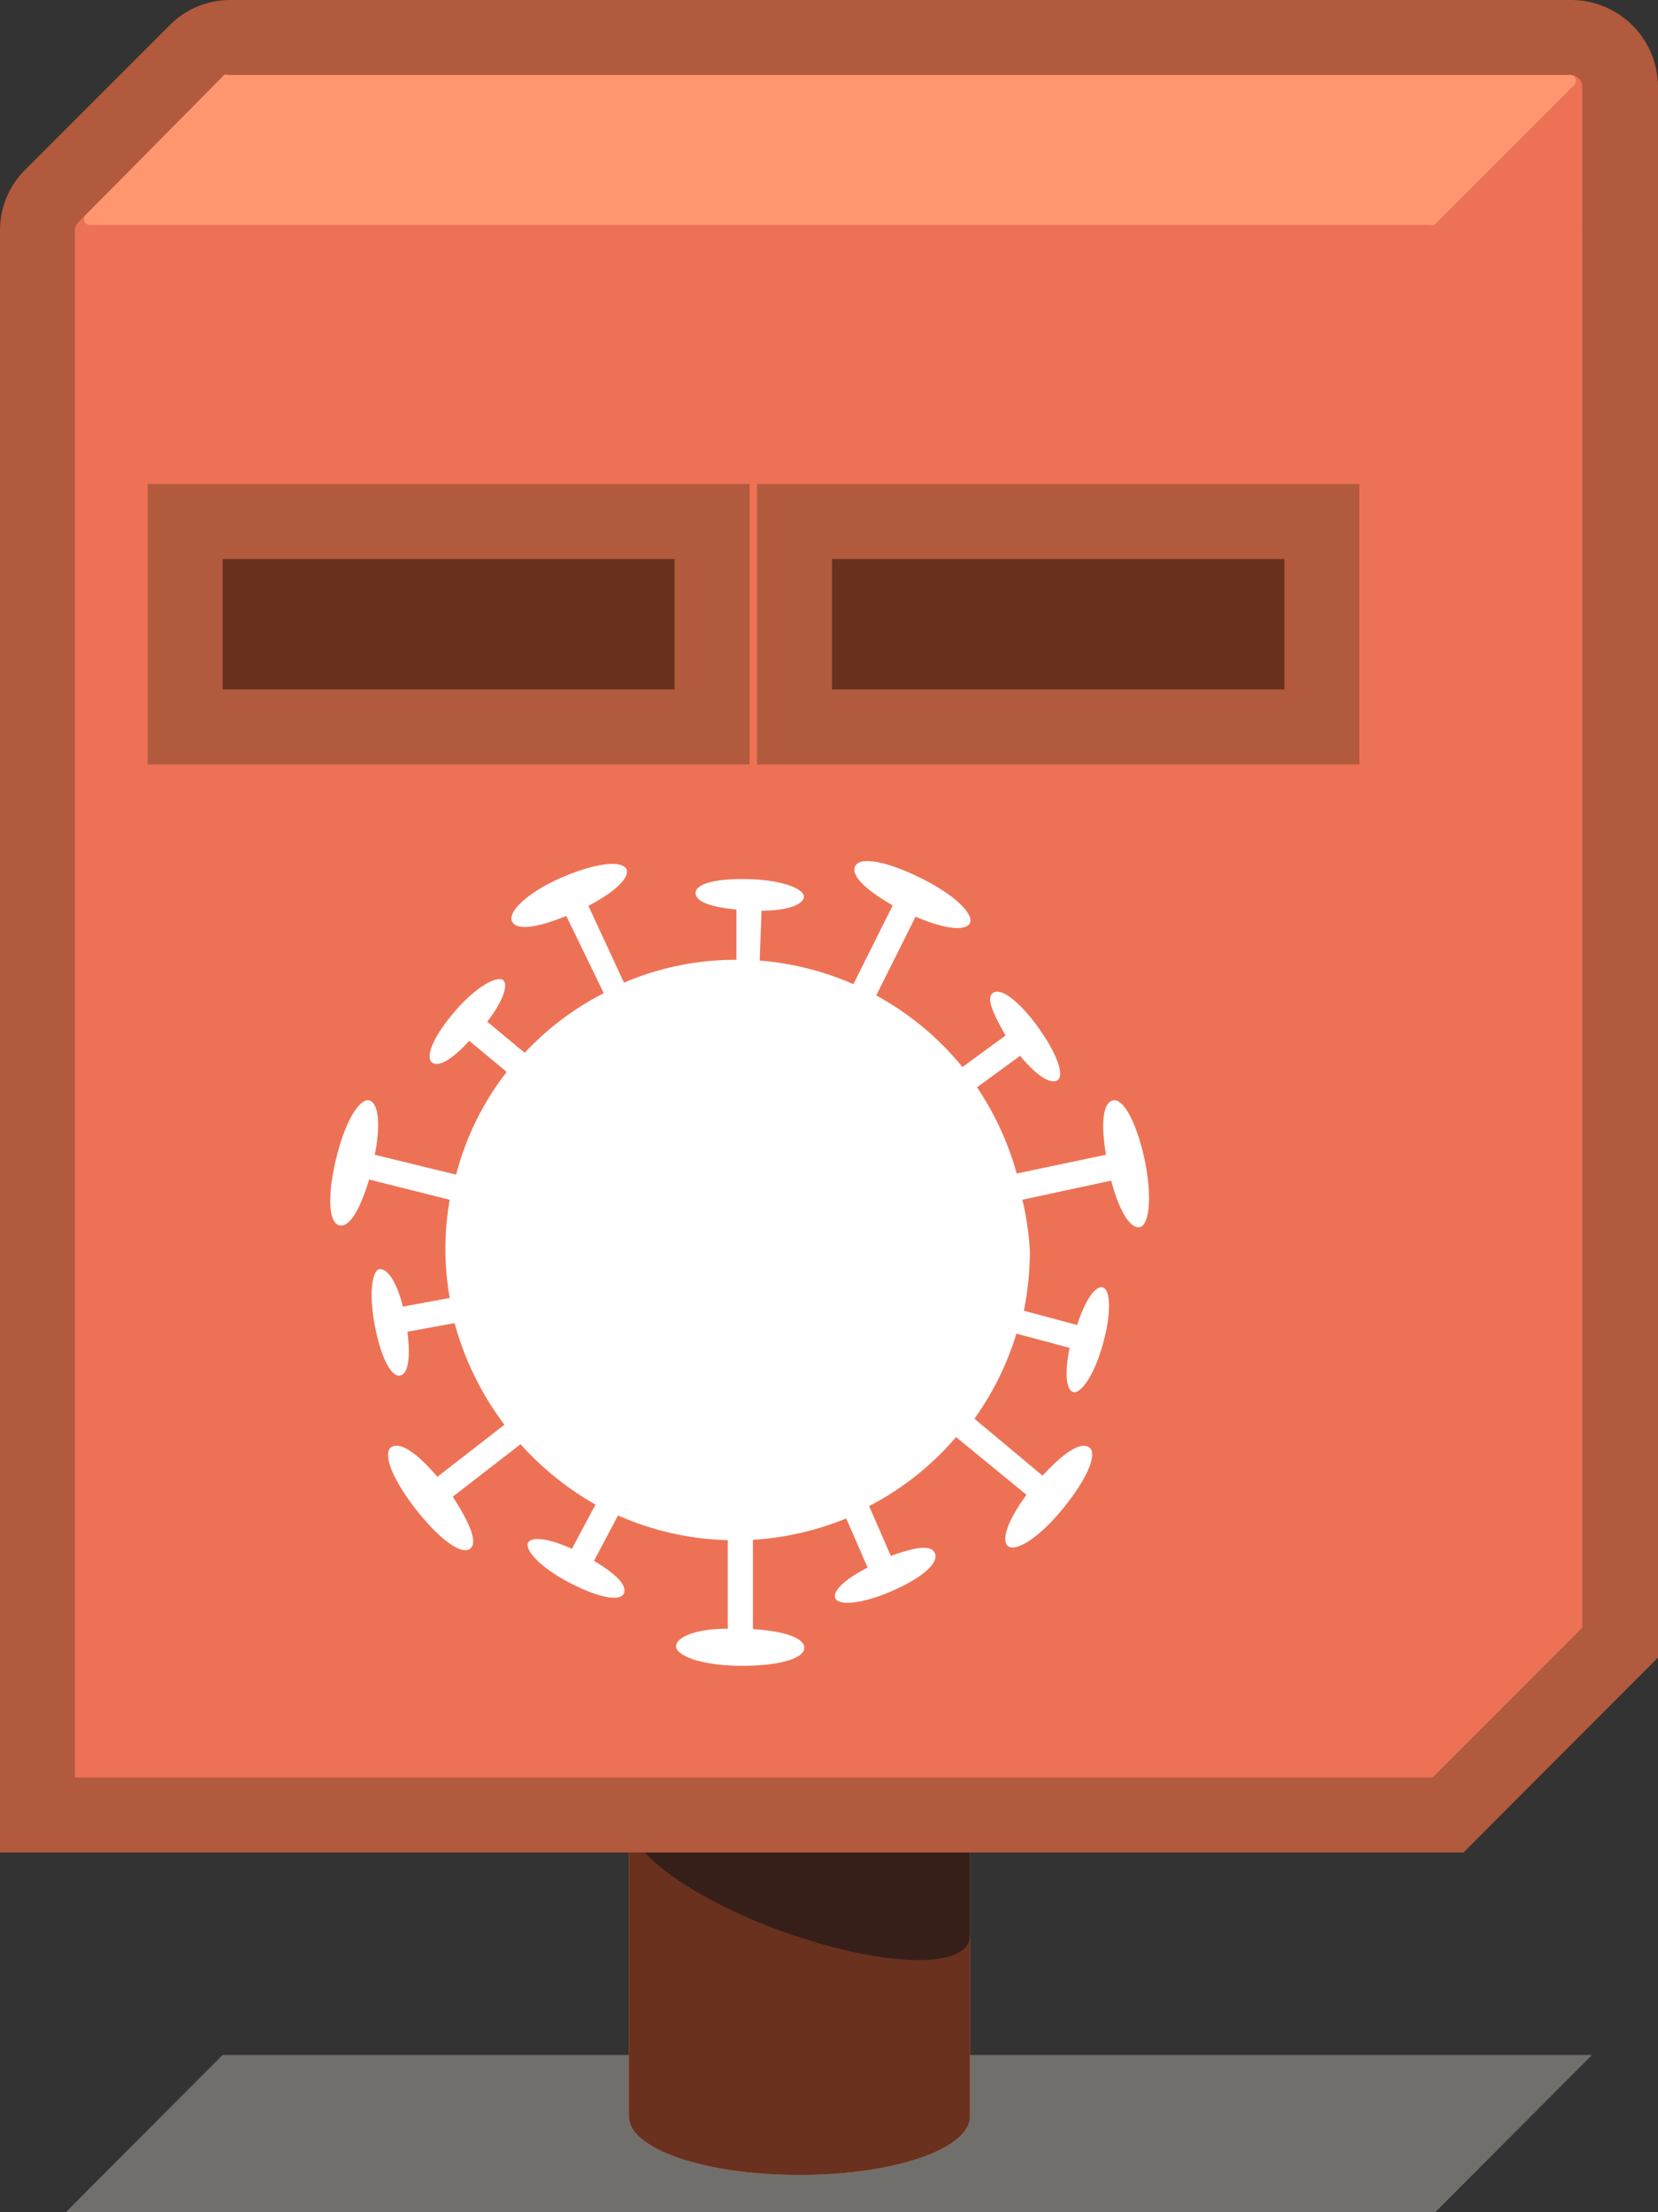
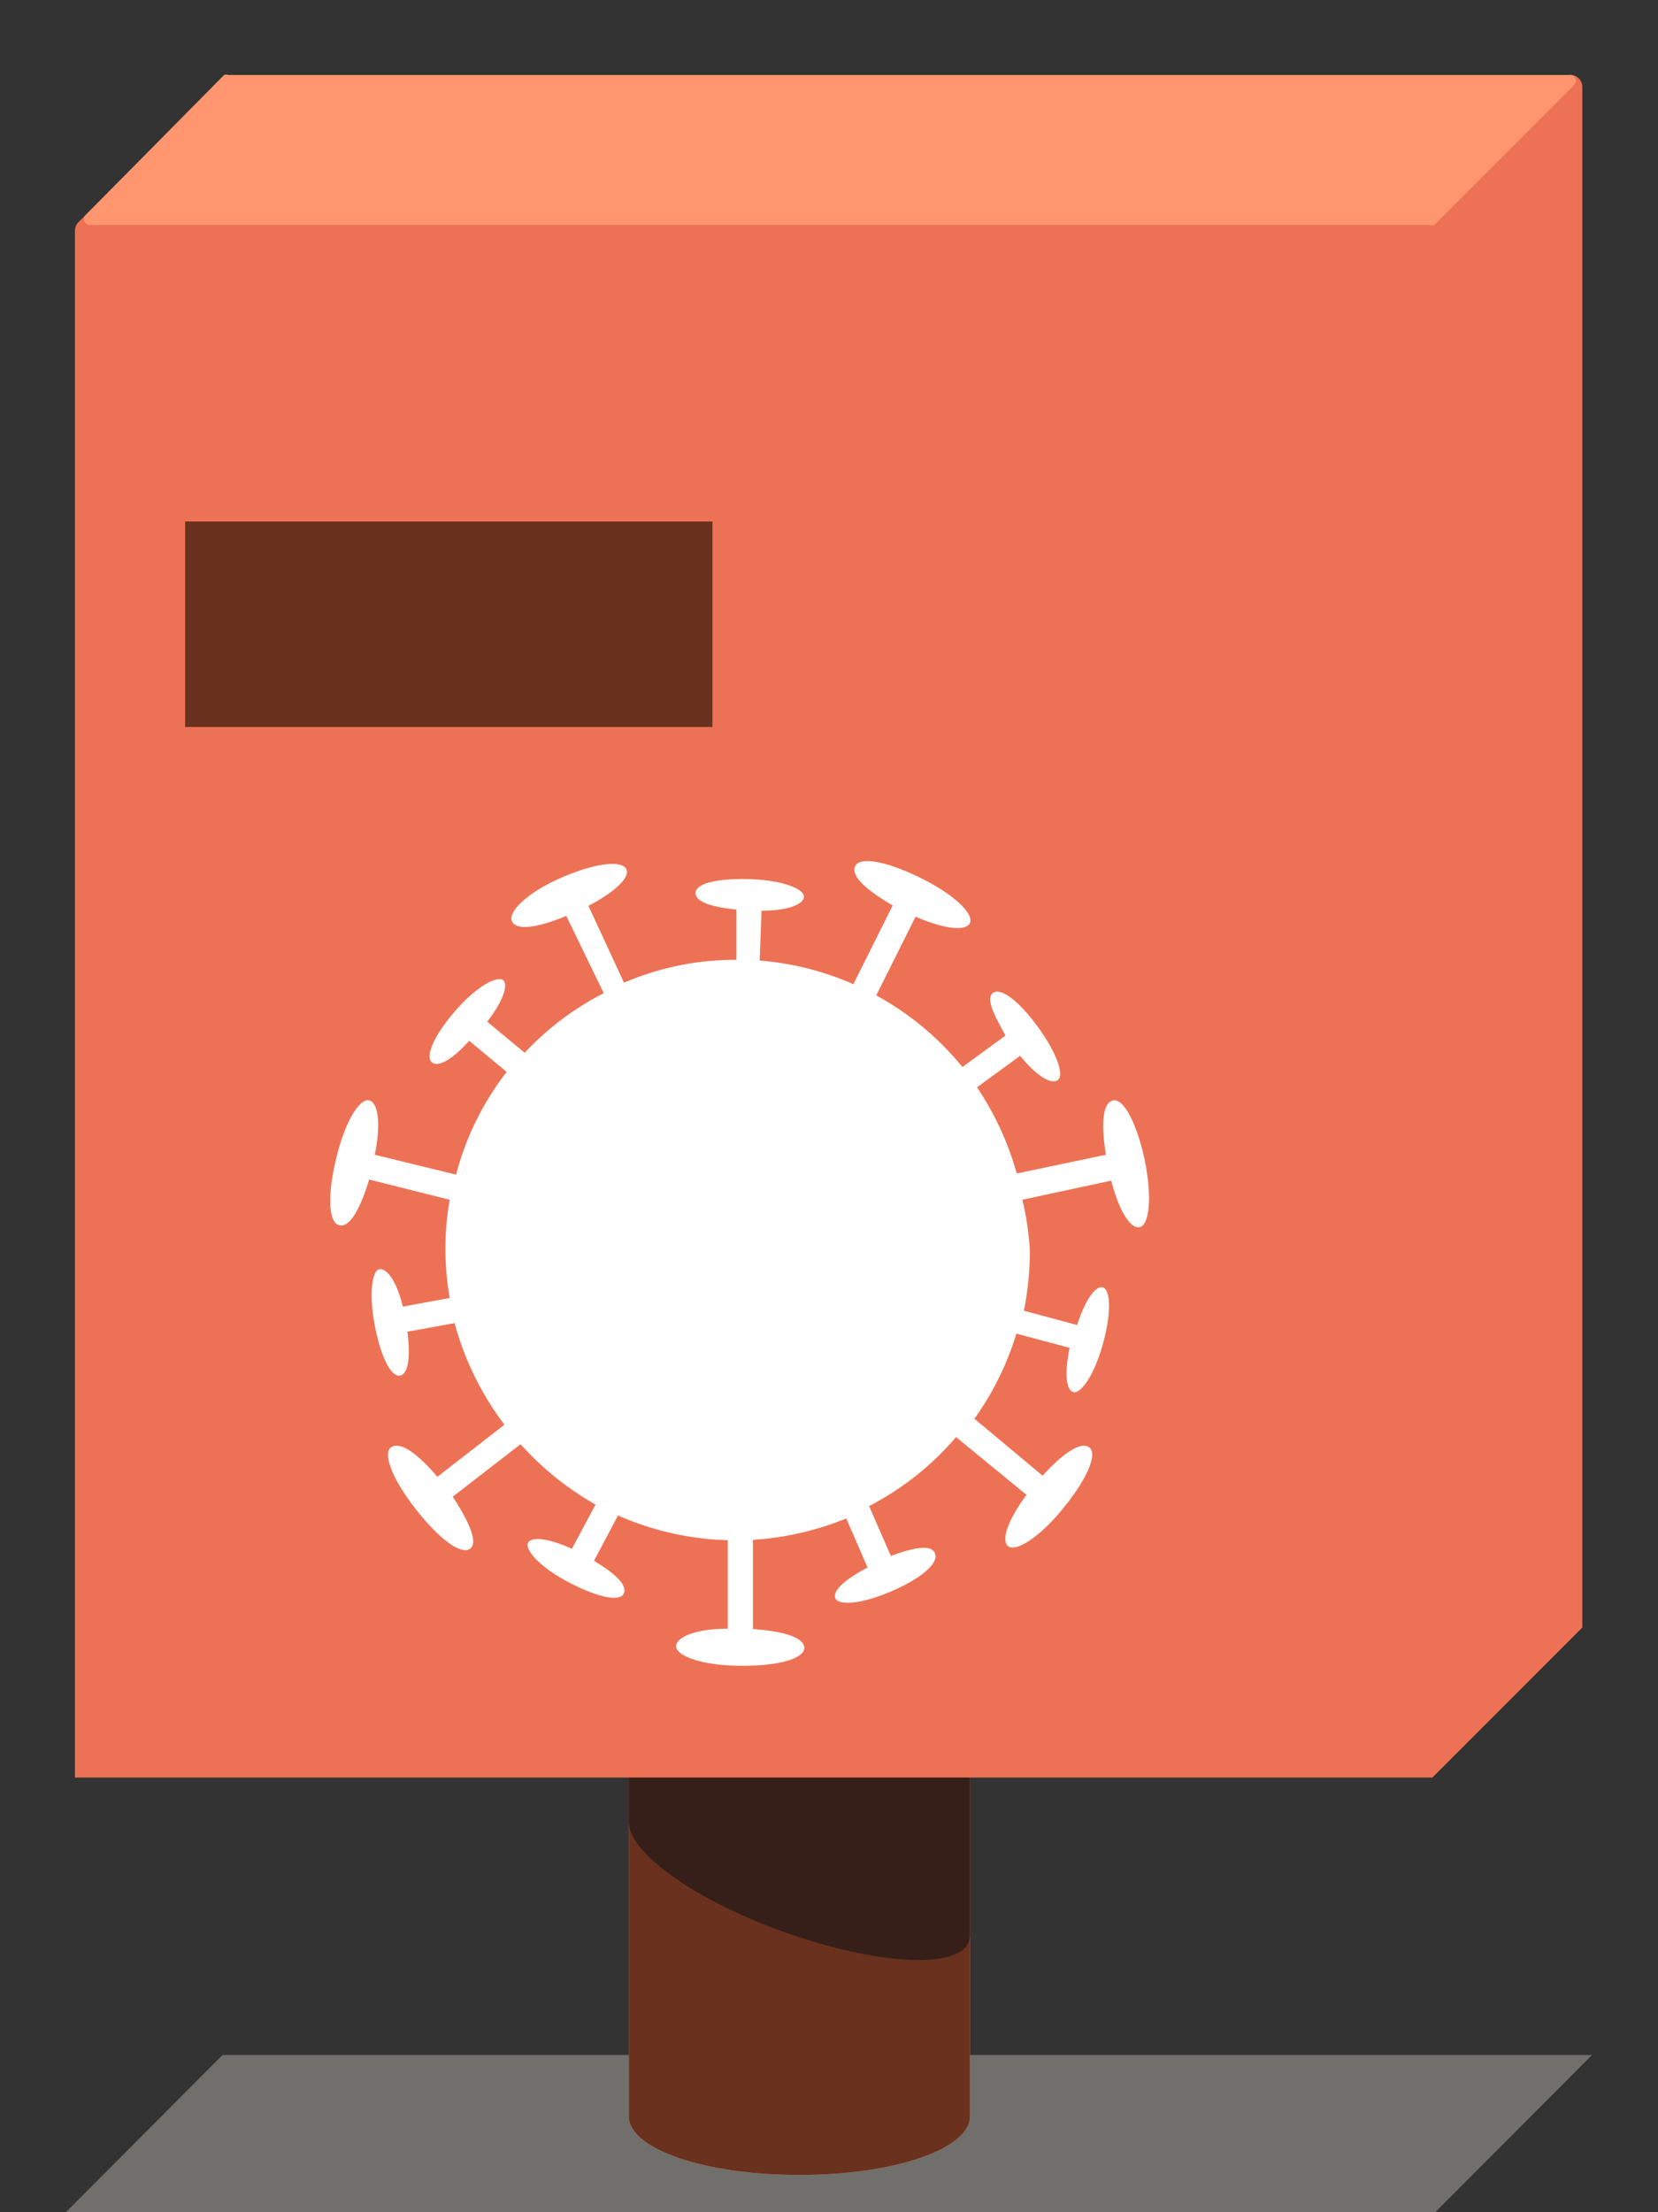
<svg xmlns="http://www.w3.org/2000/svg" viewBox="0 0 44.24 59">
  <rect x="0" y="0" width="44.24" height="59" fill="#333333" stroke="none" />
  <defs>
    <style>.cls-1{opacity:0.4;}.cls-2{fill:#ccc8c0;}.cls-3{fill:#8f5339;}.cls-4{fill:#f28a61;}.cls-5{fill:#69311e;}.cls-6{fill:#361f18;}.cls-7{fill:#b25a3d;}.cls-8{fill:#ed7255;}.cls-9{fill:#ff9670;}.cls-10{fill:#fff;}</style>
  </defs>
  <g id="レイヤー_2" data-name="レイヤー 2">
    <g id="art">
      <g class="cls-1">
        <polygon class="cls-2" points="42.48 54.81 5.94 54.81 1.76 59 38.3 59 42.48 54.81" />
      </g>
-       <ellipse class="cls-3" cx="21.33" cy="45.37" rx="2.75" ry="0.94" />
      <path class="cls-4" d="M25.88,56.45c0,.86-2,1.56-4.55,1.56s-4.55-.7-4.55-1.56V42.73c0,.86,2,1.56,4.55,1.56s4.55-.7,4.55-1.56Z" />
      <path class="cls-5" d="M25.88,56.45c0,.86-2,1.56-4.55,1.56s-4.55-.7-4.55-1.56V42.73c0,.86,2,1.56,4.55,1.56s4.55-.7,4.55-1.56Z" />
      <path class="cls-6" d="M25.88,47.15v4.47c0,.86-2,.88-4.55.05s-4.55-2.2-4.55-3.06V44.13" />
-       <path class="cls-7" d="M0,49.41V6.16A2.28,2.28,0,0,1,.68,4.52L4.52.68A2.28,2.28,0,0,1,6.16,0H41.92a2.32,2.32,0,0,1,2.32,2.32V44.21l-5.19,5.2Z" />
      <path class="cls-8" d="M5.93,2.09,2.09,5.93A.32.32,0,0,0,2,6.16V47.41H38.22l4-4V2.32A.32.32,0,0,0,41.92,2H6.16A.32.32,0,0,0,5.93,2.09Z" />
      <path class="cls-9" d="M41.85,2H6.09a.16.16,0,0,0-.11,0L2.27,5.75A.16.16,0,0,0,2.39,6H38.15a.19.19,0,0,0,.12,0L42,2.27A.16.16,0,0,0,41.85,2Z" />
      <rect class="cls-5" x="4.94" y="13.91" width="14.07" height="5.48" />
-       <path class="cls-7" d="M18,14.91v3.48H5.94V14.91H18m2-2H3.94v7.48H20V12.91Z" />
-       <rect class="cls-5" x="21.2" y="13.91" width="14.07" height="5.48" />
-       <path class="cls-7" d="M34.27,14.91v3.48H22.2V14.91H34.27m2-2H20.2v7.48H36.27V12.91Z" />
      <path class="cls-10" d="M30.54,30.92c-.22-1-.57-1.63-.84-1.57s-.33.59-.19,1.45l-2.38.5A8,8,0,0,0,26.07,29l1.15-.84c.44.54.82.77,1,.65s0-.69-.52-1.41-1-1.06-1.2-.92,0,.55.33,1.14l-1.15.84a7.73,7.73,0,0,0-2.3-1.91l1.05-2.1c.79.34,1.34.39,1.45.17s-.36-.73-1.31-1.2-1.63-.57-1.75-.32.26.62,1,1.05l-1.05,2.1a7.73,7.73,0,0,0-2.5-.63l.05-1.33c.71,0,1.12-.17,1.13-.37s-.53-.44-1.43-.47-1.45.12-1.46.36.4.38,1.09.45l0,1.34a7.55,7.55,0,0,0-3,.61l-.95-2.05c.77-.4,1.14-.8,1-1S15.93,23,15,23.4s-1.45.92-1.34,1.17.65.19,1.45-.14l1,2.06A7.67,7.67,0,0,0,14,28.08l-1-.83c.43-.55.57-1,.42-1.11s-.68.14-1.27.82-.8,1.22-.63,1.37.55-.07,1-.57l1,.83a7.56,7.56,0,0,0-1.35,2.74L10,30.8c.17-.84.09-1.39-.15-1.45s-.63.51-.88,1.55-.19,1.71.08,1.78.55-.4.8-1.22L12,32a7.52,7.52,0,0,0,0,2.62l-1.25.23c-.17-.68-.41-1-.61-1s-.31.61-.14,1.5.45,1.38.67,1.34.29-.47.2-1.17l1.26-.23A7.92,7.92,0,0,0,13.46,38l-1.79,1.39c-.56-.66-1-.94-1.23-.79s0,.82.66,1.66,1.22,1.21,1.44,1.05,0-.68-.46-1.39l1.81-1.4a7.93,7.93,0,0,0,2,1.61l-.63,1.18c-.64-.29-1.08-.33-1.17-.16s.28.63,1.08,1.05,1.36.52,1.47.31-.19-.52-.79-.88l.64-1.21a7.75,7.75,0,0,0,2.93.66l0,2.36c-.86,0-1.38.23-1.38.47s.64.51,1.7.52,1.71-.2,1.72-.47-.51-.45-1.37-.51l0-2.38a7.87,7.87,0,0,0,2.49-.57l.57,1.31c-.62.32-.94.63-.86.82s.67.17,1.5-.19,1.25-.75,1.16-1-.52-.18-1.18.06l-.58-1.33a7.71,7.71,0,0,0,2.32-1.84l1.88,1.54c-.51.69-.68,1.22-.49,1.37s.79-.18,1.46-1,.92-1.46.71-1.63-.67.11-1.25.75L26,37.84a7.76,7.76,0,0,0,1.12-2.27l1.42.38c-.14.69-.09,1.13.1,1.18s.55-.42.79-1.29.19-1.44,0-1.5-.46.3-.69,1l-1.42-.38a8.24,8.24,0,0,0,.16-1.59A7.76,7.76,0,0,0,27.28,32l2.37-.51c.22.84.52,1.29.76,1.24S30.76,32,30.54,30.92Z" />
    </g>
  </g>
</svg>